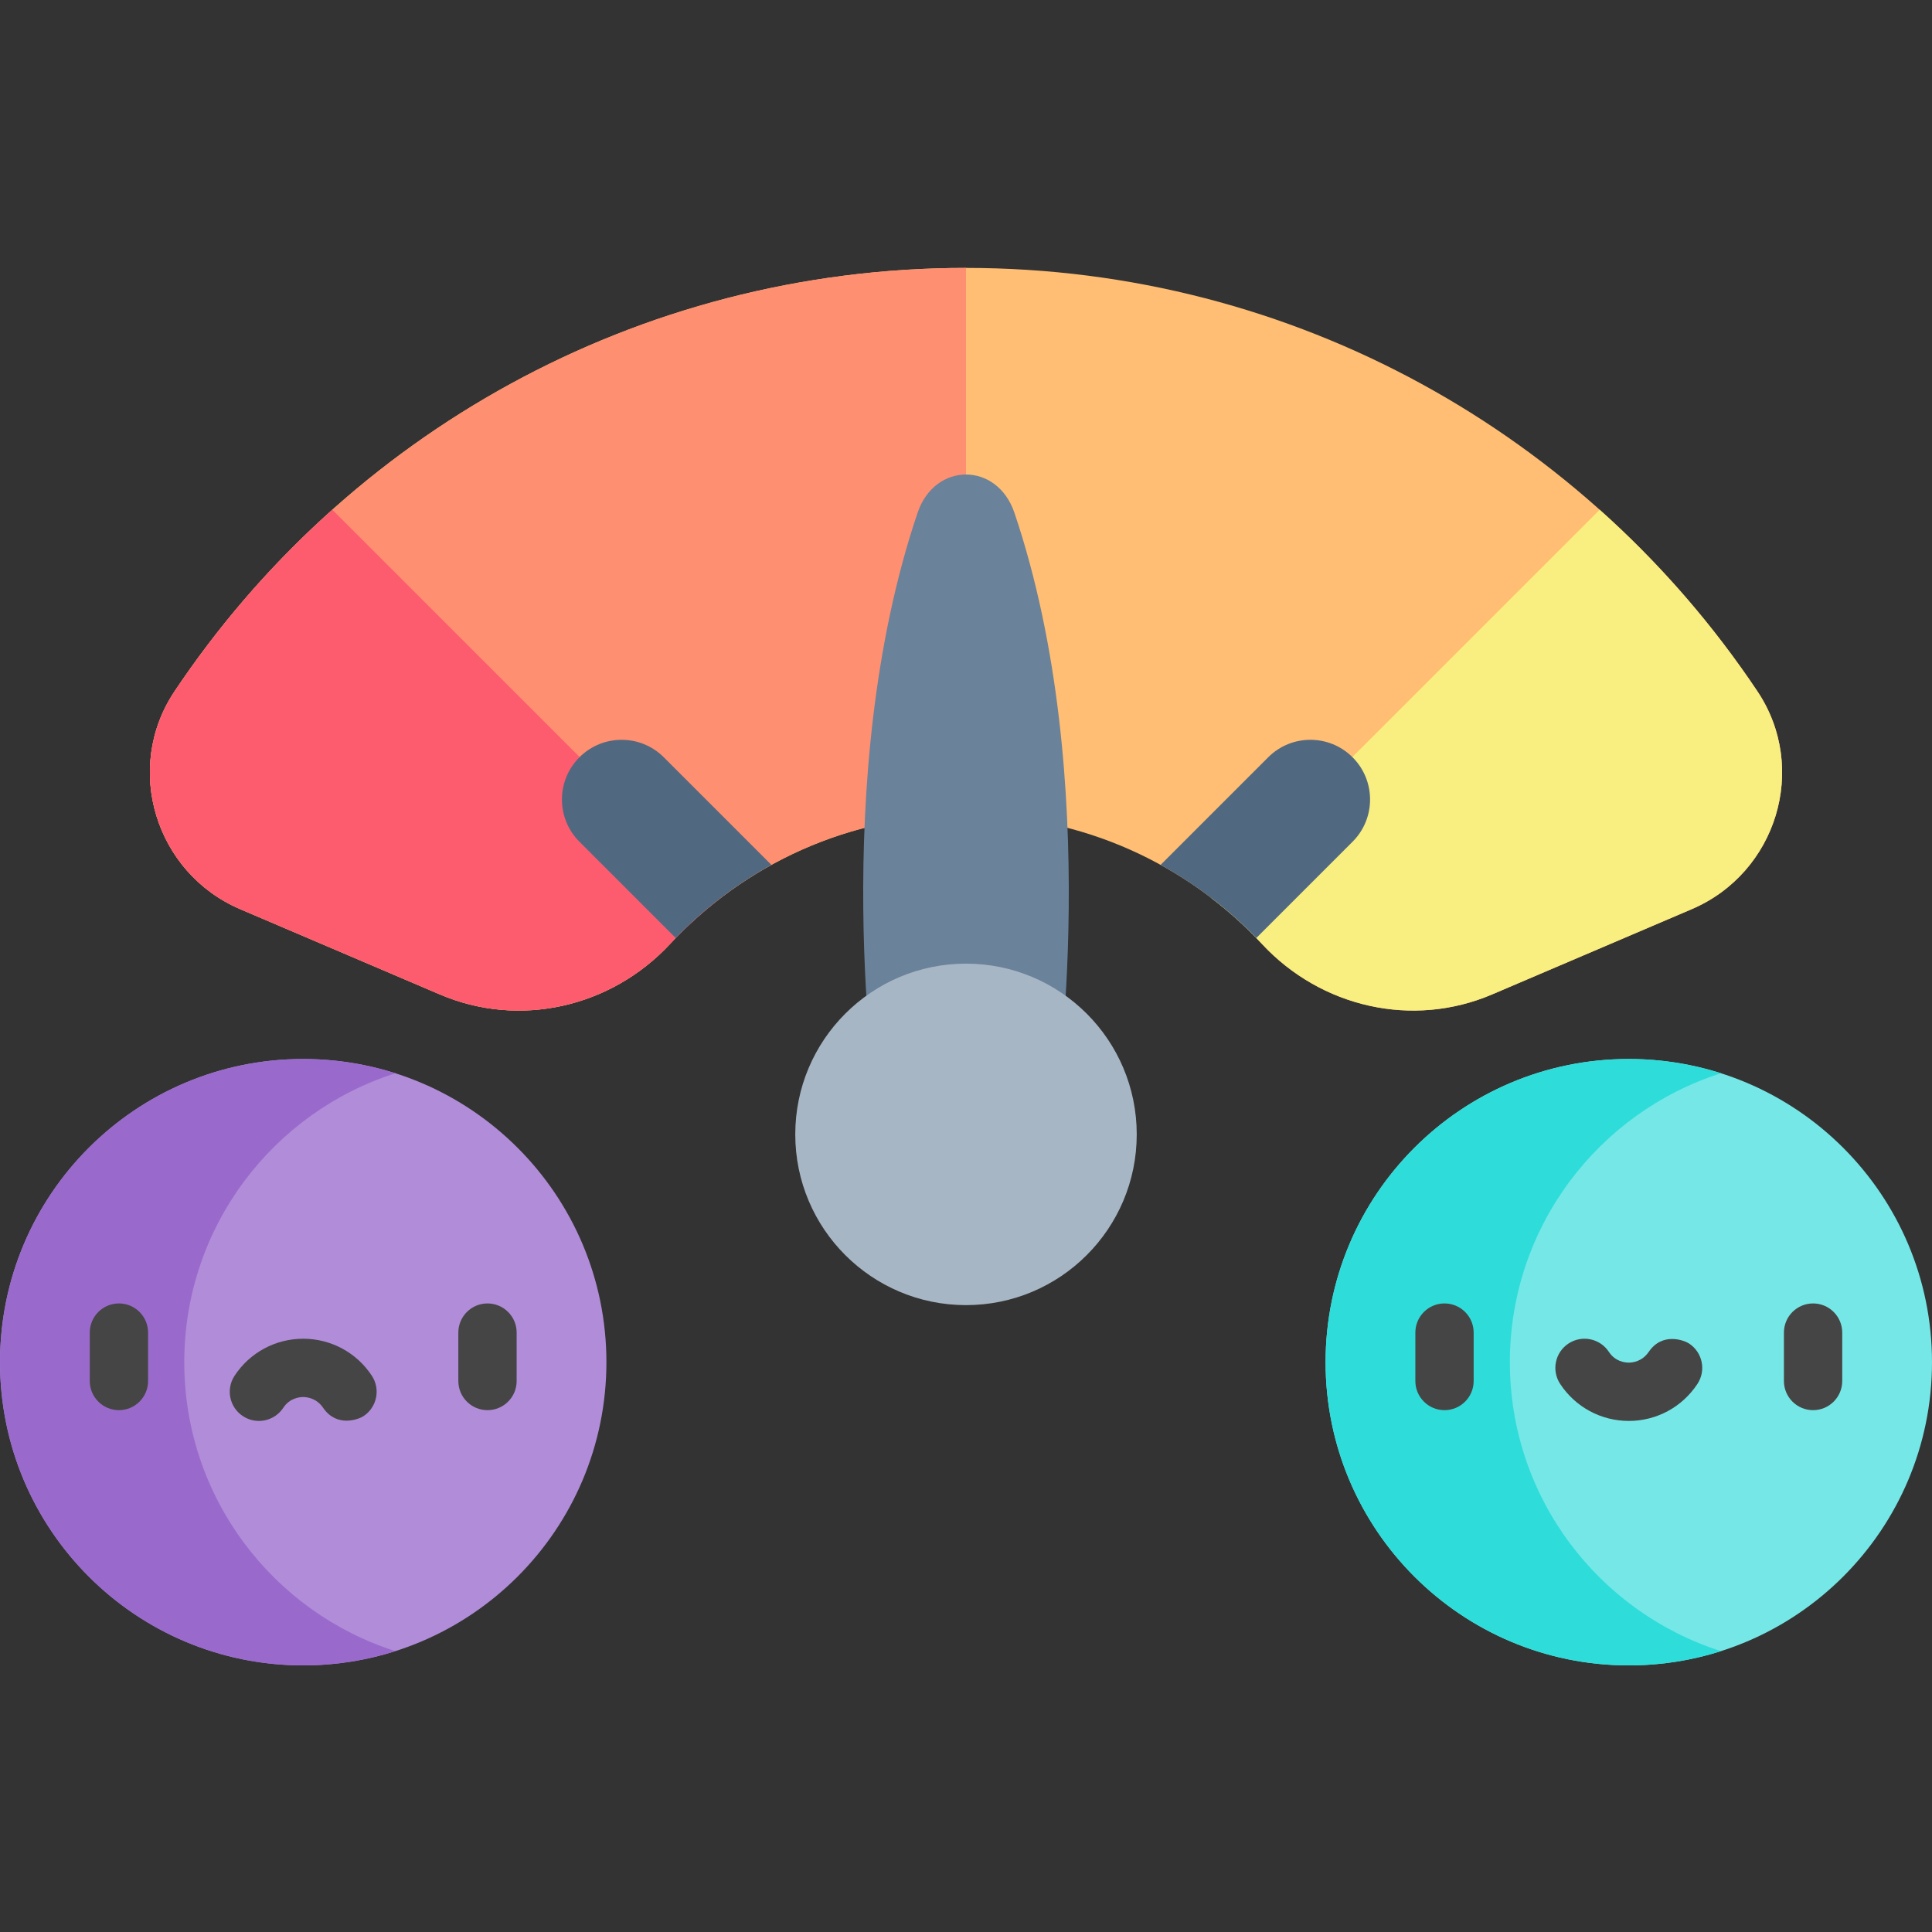
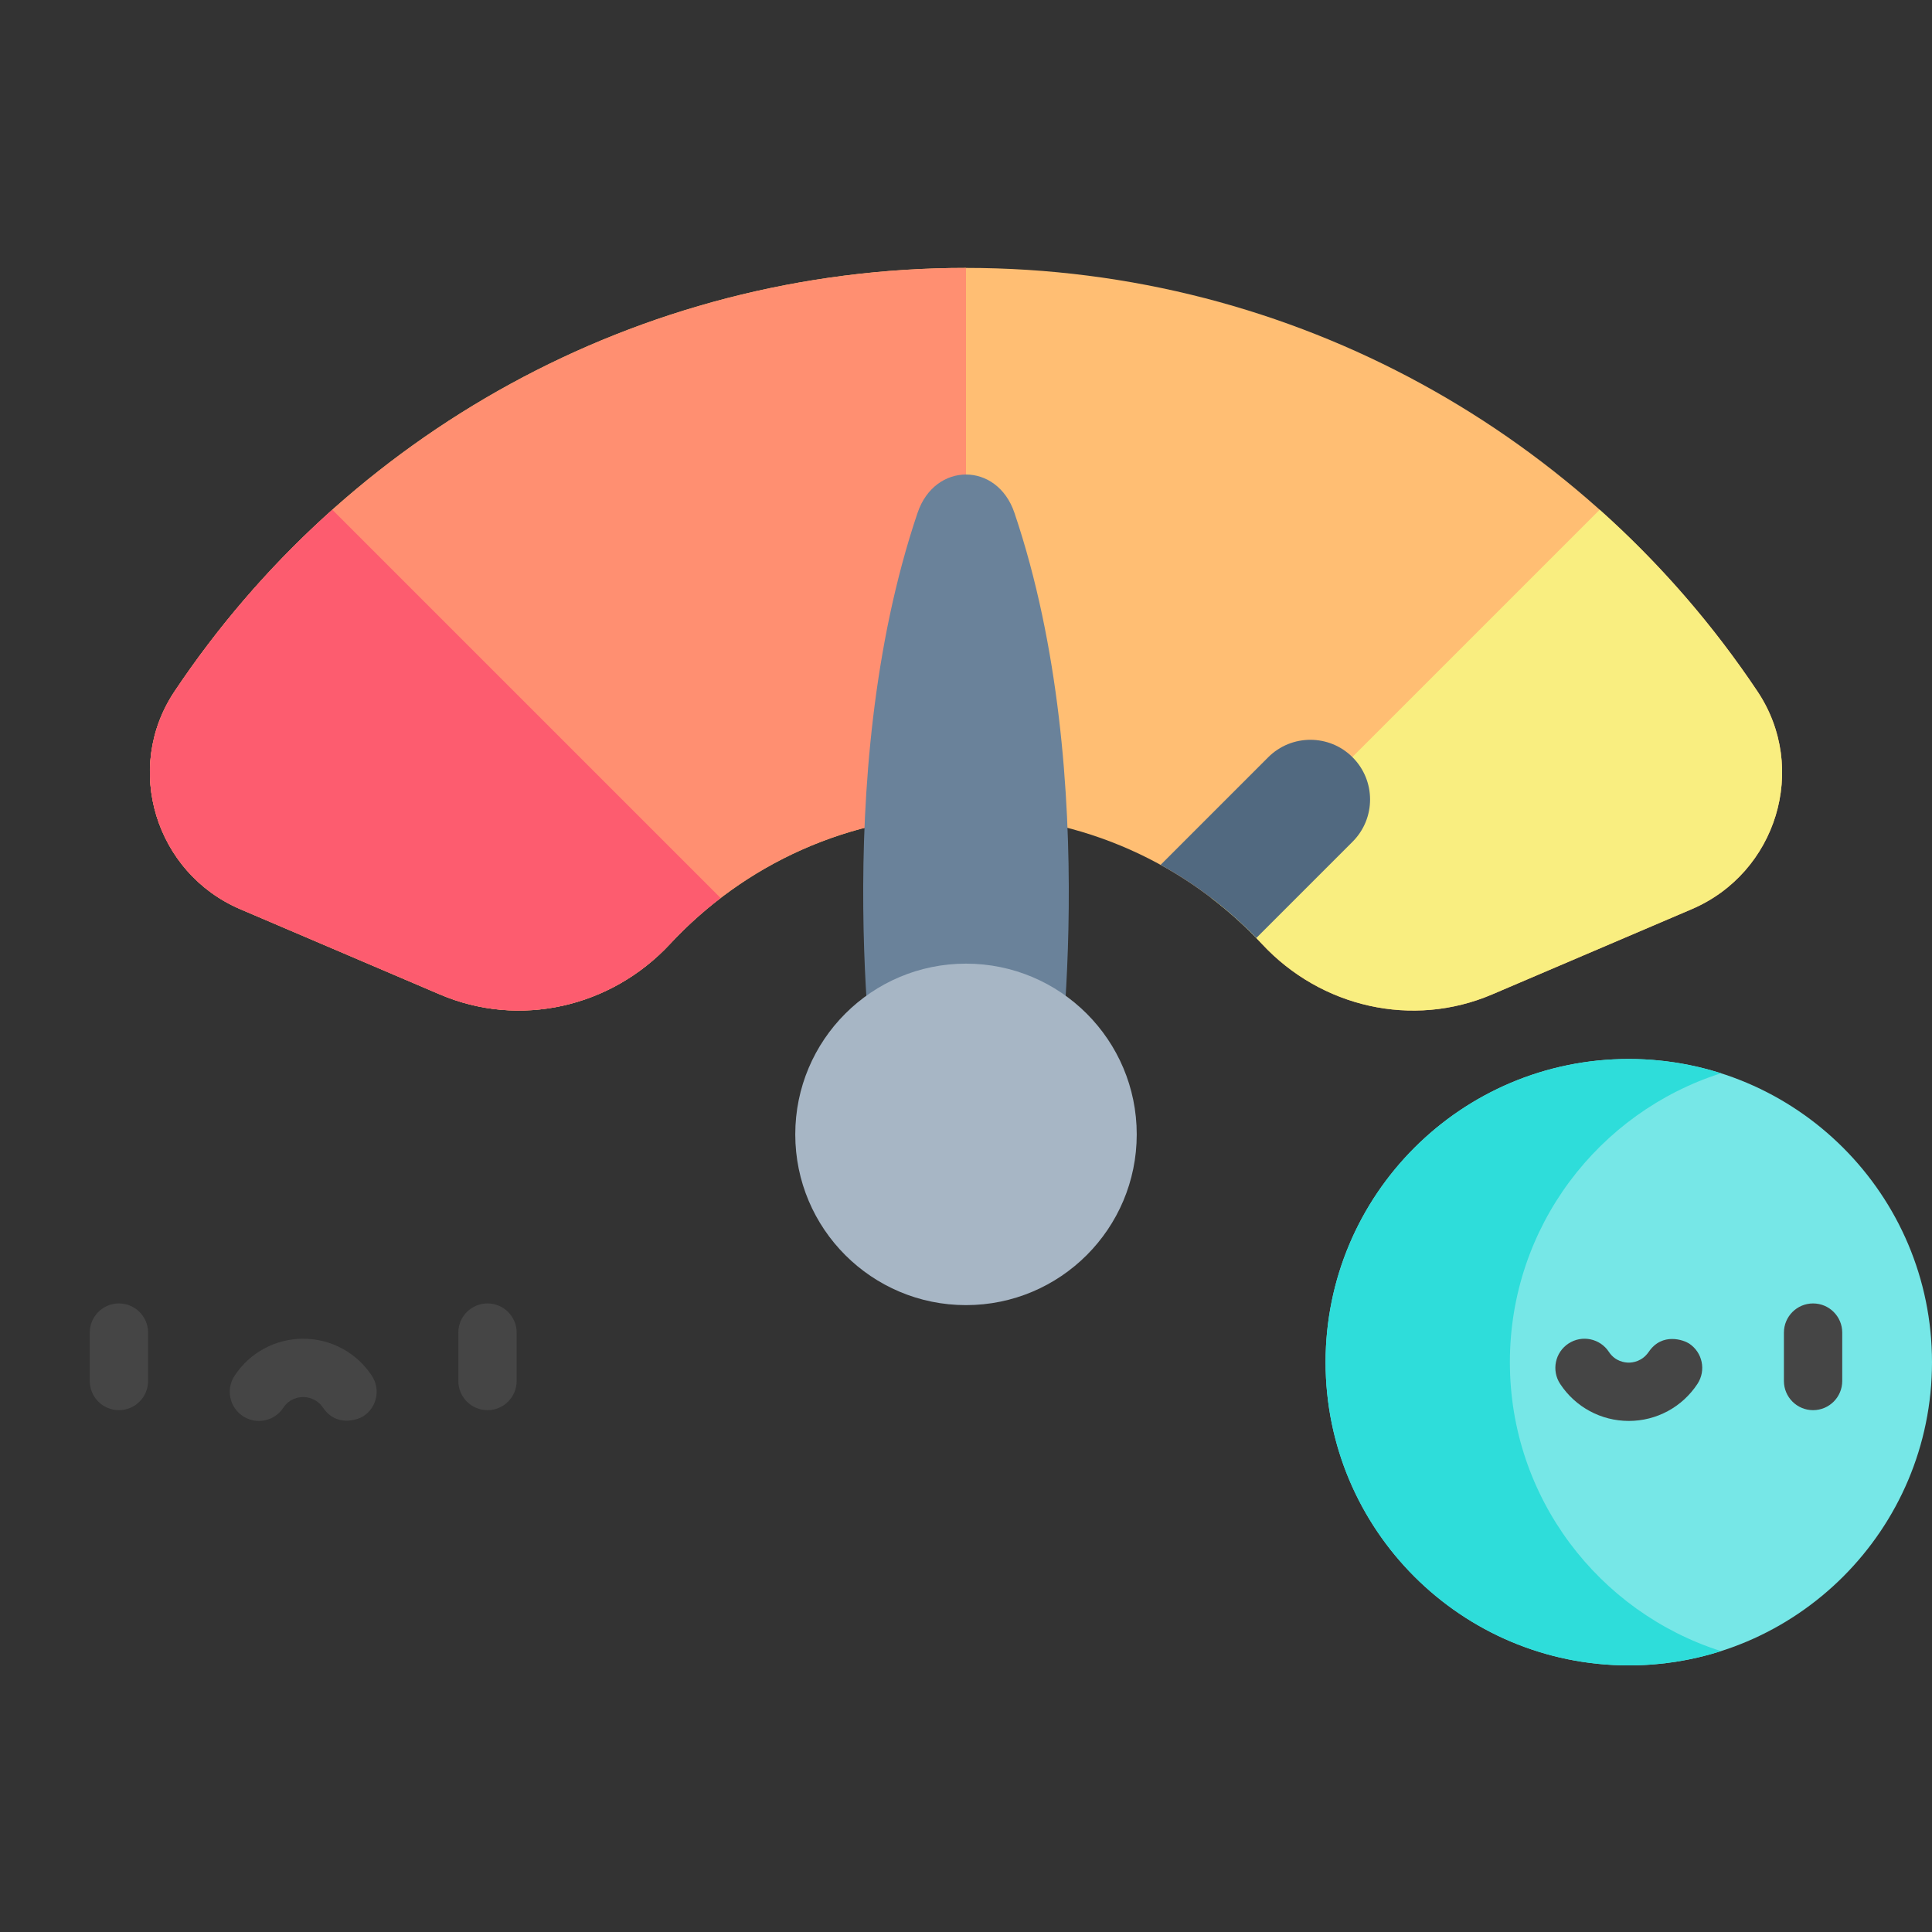
<svg xmlns="http://www.w3.org/2000/svg" height="512pt" viewBox="0 -71 512 512" width="512pt">
  <rect x="0" y="-71" width="512" height="512" fill="#333333" stroke="none" />
  <path d="m256 0c-87.484 0-164.551 44.566-209.754 112.234-13.598 20.355-5.07 48.102 17.445 57.715l52.883 22.586c21.102 9.012 45.367 3.434 60.992-13.371 19.555-21.023 47.457-34.18 78.434-34.18 30.98 0 58.883 13.156 78.434 34.18 15.625 16.805 39.895 22.387 60.996 13.371l52.883-22.586c22.512-9.613 31.043-37.359 17.445-57.715-45.207-67.668-122.273-112.234-209.758-112.234zm0 0" fill="#ffbe73" />
  <path d="m423.93 64.082c15.879 14.199 29.953 30.379 41.824 48.152 13.598 20.355 5.07 48.102-17.445 57.715l-52.883 22.586c-21.102 9.012-45.367 3.434-60.992-13.371-4.117-4.422-8.602-8.5-13.41-12.18zm0 0" fill="#f9ee80" />
  <path d="m46.246 112.234c-13.598 20.355-5.07 48.102 17.445 57.715l52.879 22.586c21.105 9.012 45.371 3.434 60.996-13.371 19.555-21.023 47.453-34.18 78.434-34.18v-144.984c-87.484 0-164.551 44.566-209.754 112.234zm0 0" fill="#ff8f71" />
  <path d="m88.07 64.082c-15.879 14.199-29.953 30.379-41.824 48.152-13.598 20.355-5.07 48.102 17.445 57.715l52.883 22.586c21.102 9.012 45.367 3.434 60.992-13.371 4.117-4.422 8.602-8.5 13.406-12.18zm0 0" fill="#fd5c6f" />
  <path d="m243.164 64.906c-23.898 70.68-10.855 156.418-10.855 156.418h47.383s13.043-85.738-10.855-156.418c-4.578-13.539-21.094-13.539-25.672 0zm0 0" fill="#6a829a" />
  <path d="m301.246 229.625c0 24.988-20.258 45.246-45.246 45.246s-45.246-20.258-45.246-45.246c0-24.992 20.258-45.25 45.246-45.25s45.246 20.258 45.246 45.25zm0 0" fill="#a7b6c5" />
-   <path d="m160.707 289.996c0 44.375-35.977 80.352-80.355 80.352-44.375 0-80.352-35.977-80.352-80.352 0-44.379 35.977-80.355 80.352-80.355 44.379 0 80.355 35.977 80.355 80.355zm0 0" fill="#b18cd9" />
-   <path d="m48.836 289.996c0-35.863 23.52-66.234 55.953-76.57-7.699-2.453-15.922-3.781-24.438-3.781-44.375-.004-80.352 35.973-80.352 80.352s35.977 80.352 80.352 80.352c8.516 0 16.738-1.328 24.438-3.781-32.434-10.34-55.953-40.711-55.953-76.57zm0 0" fill="#996acc" />
  <g fill="#454545">
    <path d="m129.191 302.707c-4.27 0-7.727-3.461-7.727-7.727v-12.828c0-4.266 3.457-7.727 7.727-7.727 4.266 0 7.727 3.461 7.727 7.727v12.828c0 4.266-3.461 7.727-7.727 7.727zm0 0" />
    <path d="m31.516 302.707c-4.266 0-7.727-3.461-7.727-7.727v-12.828c0-4.266 3.461-7.727 7.727-7.727 4.27 0 7.727 3.461 7.727 7.727v12.828c0 4.266-3.461 7.727-7.727 7.727zm0 0" />
    <path d="m85.629 302.078c-1.73-2.543-4.254-2.848-5.277-2.848-1.023 0-3.59.277-5.277 2.848-2.344 3.566-7.133 4.559-10.699 2.215s-4.559-7.133-2.215-10.699c4.035-6.148 10.836-9.816 18.191-9.816 7.355 0 14.156 3.668 18.195 9.816 2.34 3.566 1.348 8.355-2.219 10.699-1.305.859-7.086 3.082-10.699-2.215zm0 0" />
  </g>
  <path d="m512 289.996c0 44.375-35.977 80.352-80.352 80.352-44.379 0-80.355-35.977-80.355-80.352 0-44.379 35.977-80.355 80.355-80.355 44.375 0 80.352 35.977 80.352 80.355zm0 0" fill="#76e7e7" />
  <path d="m400.133 289.996c0-35.863 23.516-66.234 55.953-76.57-7.703-2.453-15.922-3.785-24.438-3.785-44.379 0-80.355 35.977-80.355 80.355s35.977 80.352 80.355 80.352c8.516 0 16.734-1.328 24.438-3.785-32.434-10.336-55.953-40.707-55.953-76.566zm0 0" fill="#2eddda" />
  <path d="m480.484 302.707c-4.27 0-7.727-3.461-7.727-7.727v-12.828c0-4.266 3.457-7.727 7.727-7.727s7.727 3.461 7.727 7.727v12.828c0 4.266-3.457 7.727-7.727 7.727zm0 0" fill="#454545" />
-   <path d="m382.809 302.707c-4.266 0-7.727-3.461-7.727-7.727v-12.828c0-4.266 3.461-7.727 7.727-7.727 4.27 0 7.727 3.461 7.727 7.727v12.828c0 4.266-3.457 7.727-7.727 7.727zm0 0" fill="#454545" />
  <path d="m436.926 287.262c-1.734 2.543-4.254 2.848-5.277 2.848-1.027 0-3.59-.277-5.277-2.848-2.344-3.566-7.137-4.559-10.703-2.215-3.566 2.34-4.559 7.133-2.215 10.699 4.039 6.145 10.84 9.816 18.195 9.816 7.352 0 14.152-3.672 18.191-9.816 2.344-3.566 1.352-8.359-2.215-10.699-1.309-.859-7.09-3.086-10.699 2.215zm0 0" fill="#454545" />
-   <path d="m153.551 129.691c-6.18 6.176-6.18 16.195 0 22.371l25.52 25.52c7.41-7.652 15.953-14.203 25.359-19.383l-28.508-28.508c-6.18-6.18-16.195-6.18-22.371 0zm0 0" fill="#516980" />
  <path d="m358.449 129.691c-6.176-6.18-16.191-6.18-22.371 0l-28.508 28.508c9.406 5.18 17.949 11.73 25.359 19.383l25.52-25.52c6.18-6.176 6.18-16.195 0-22.371zm0 0" fill="#516980" />
</svg>